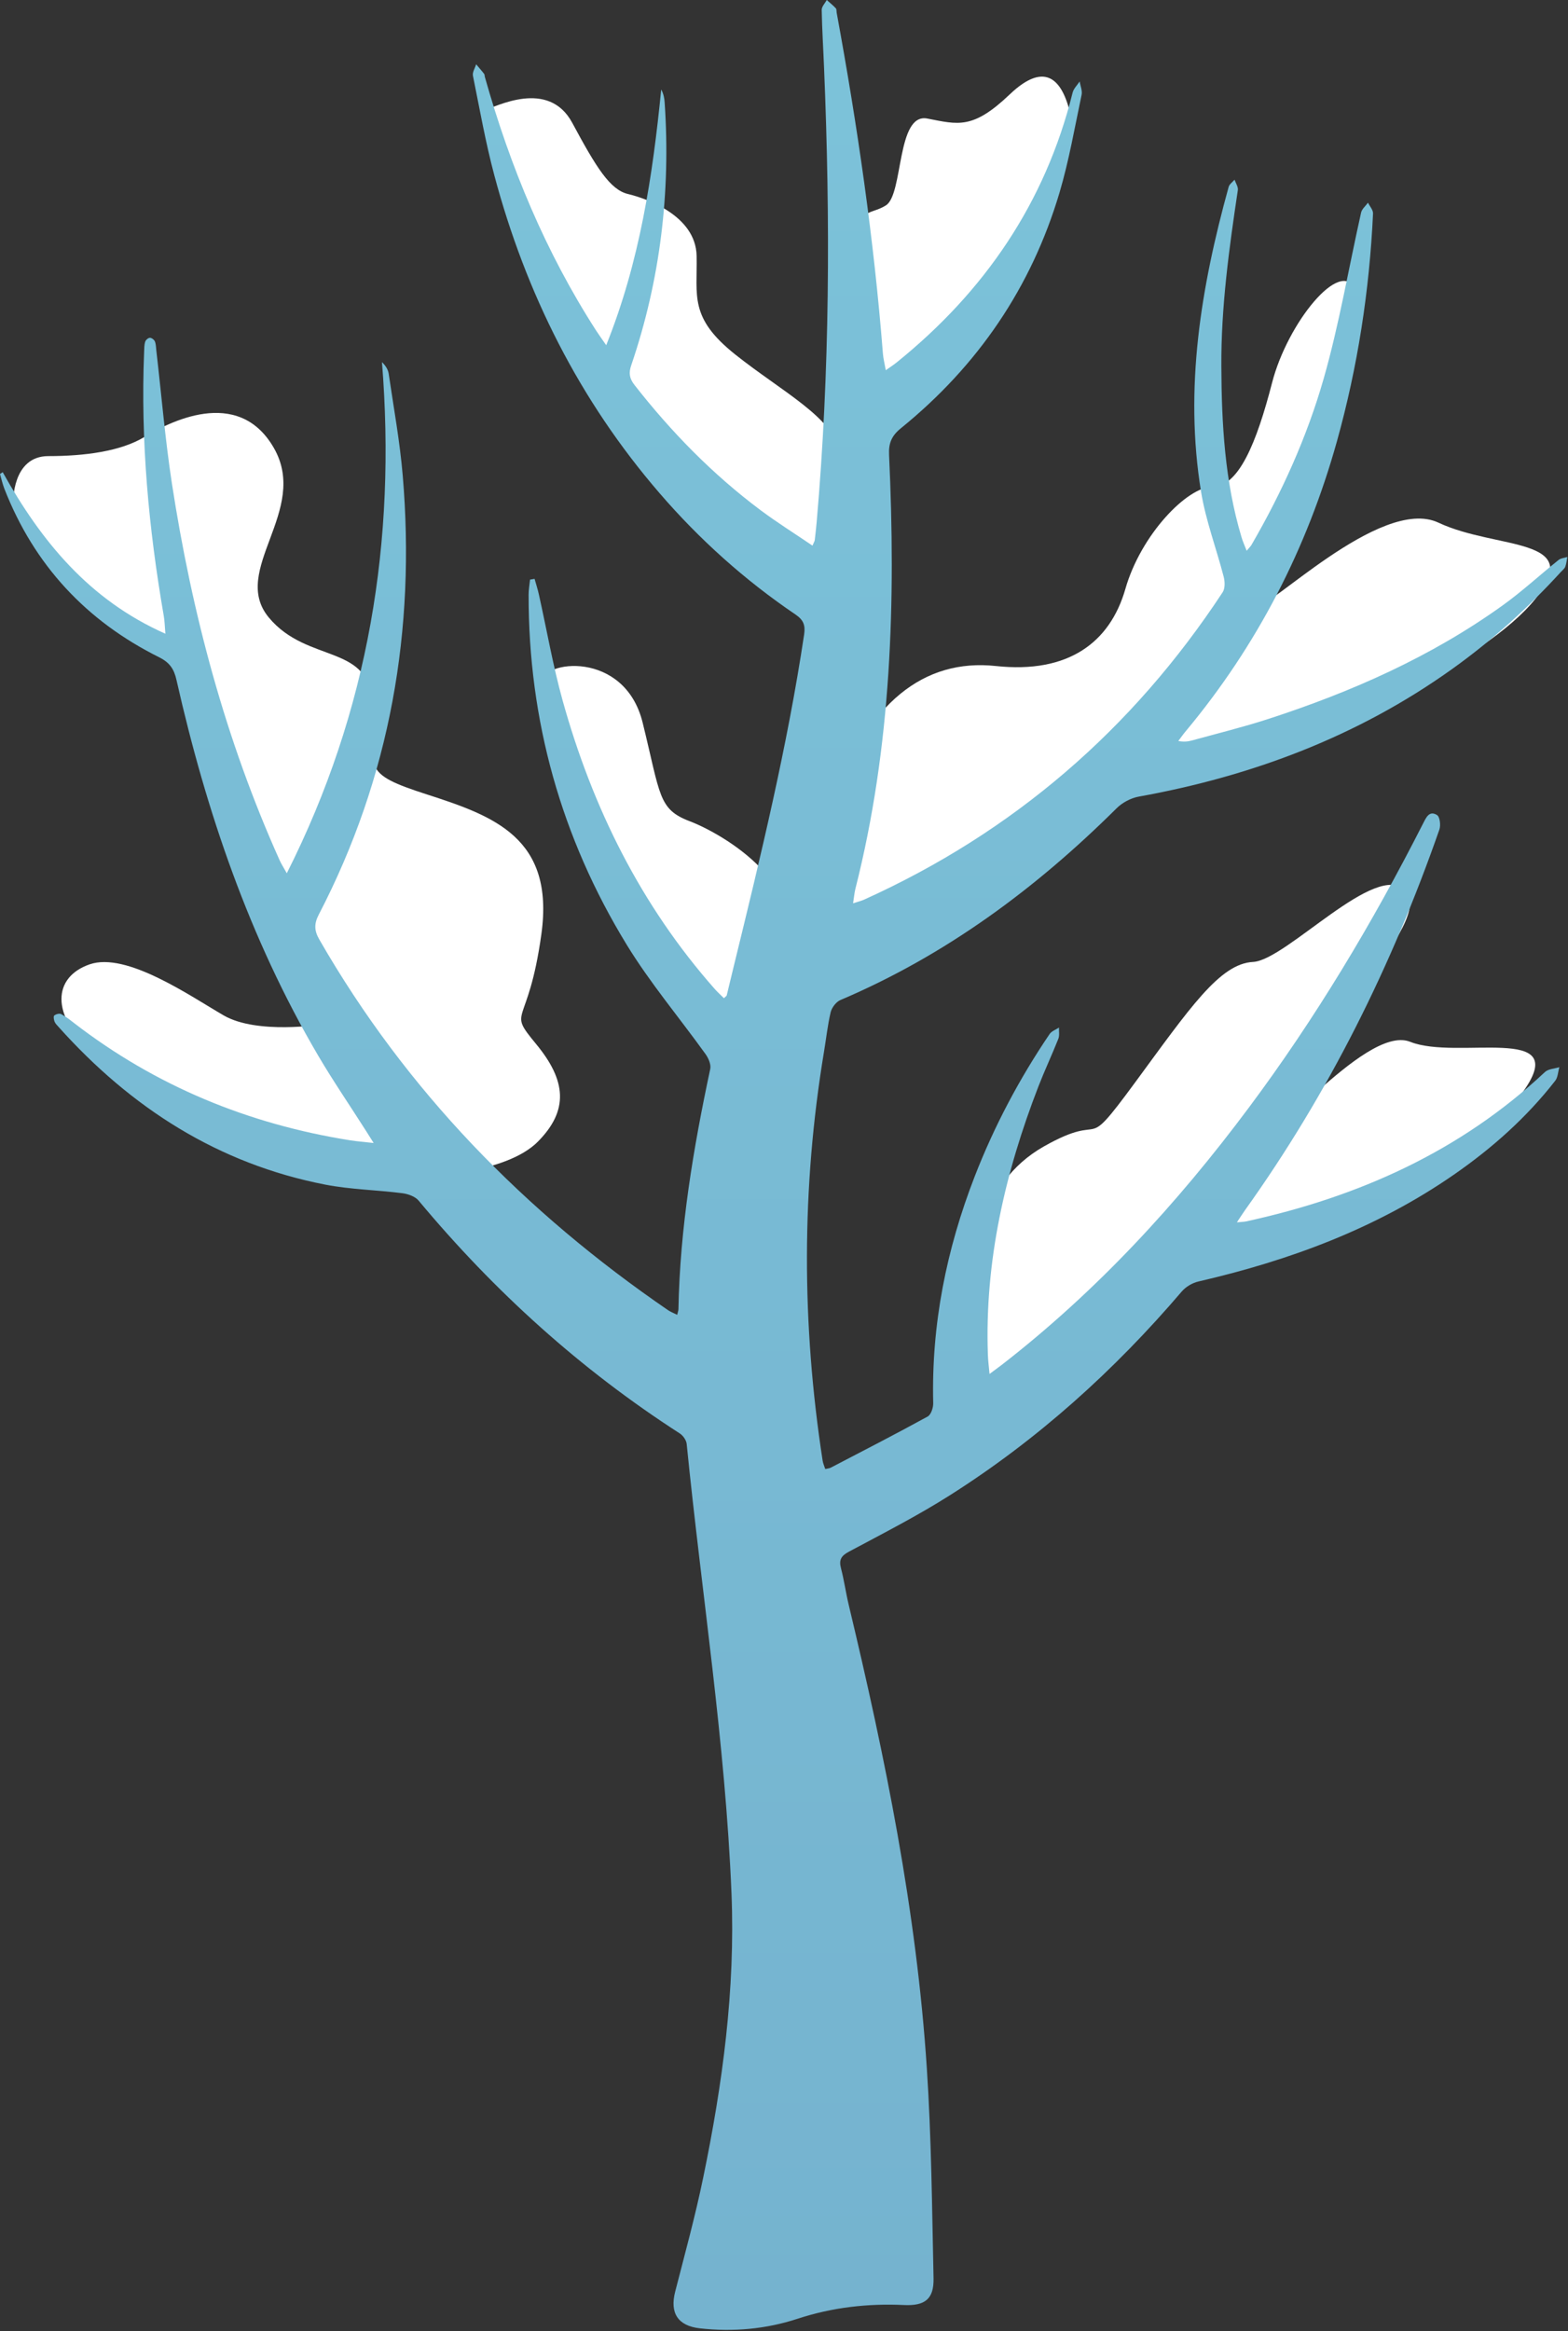
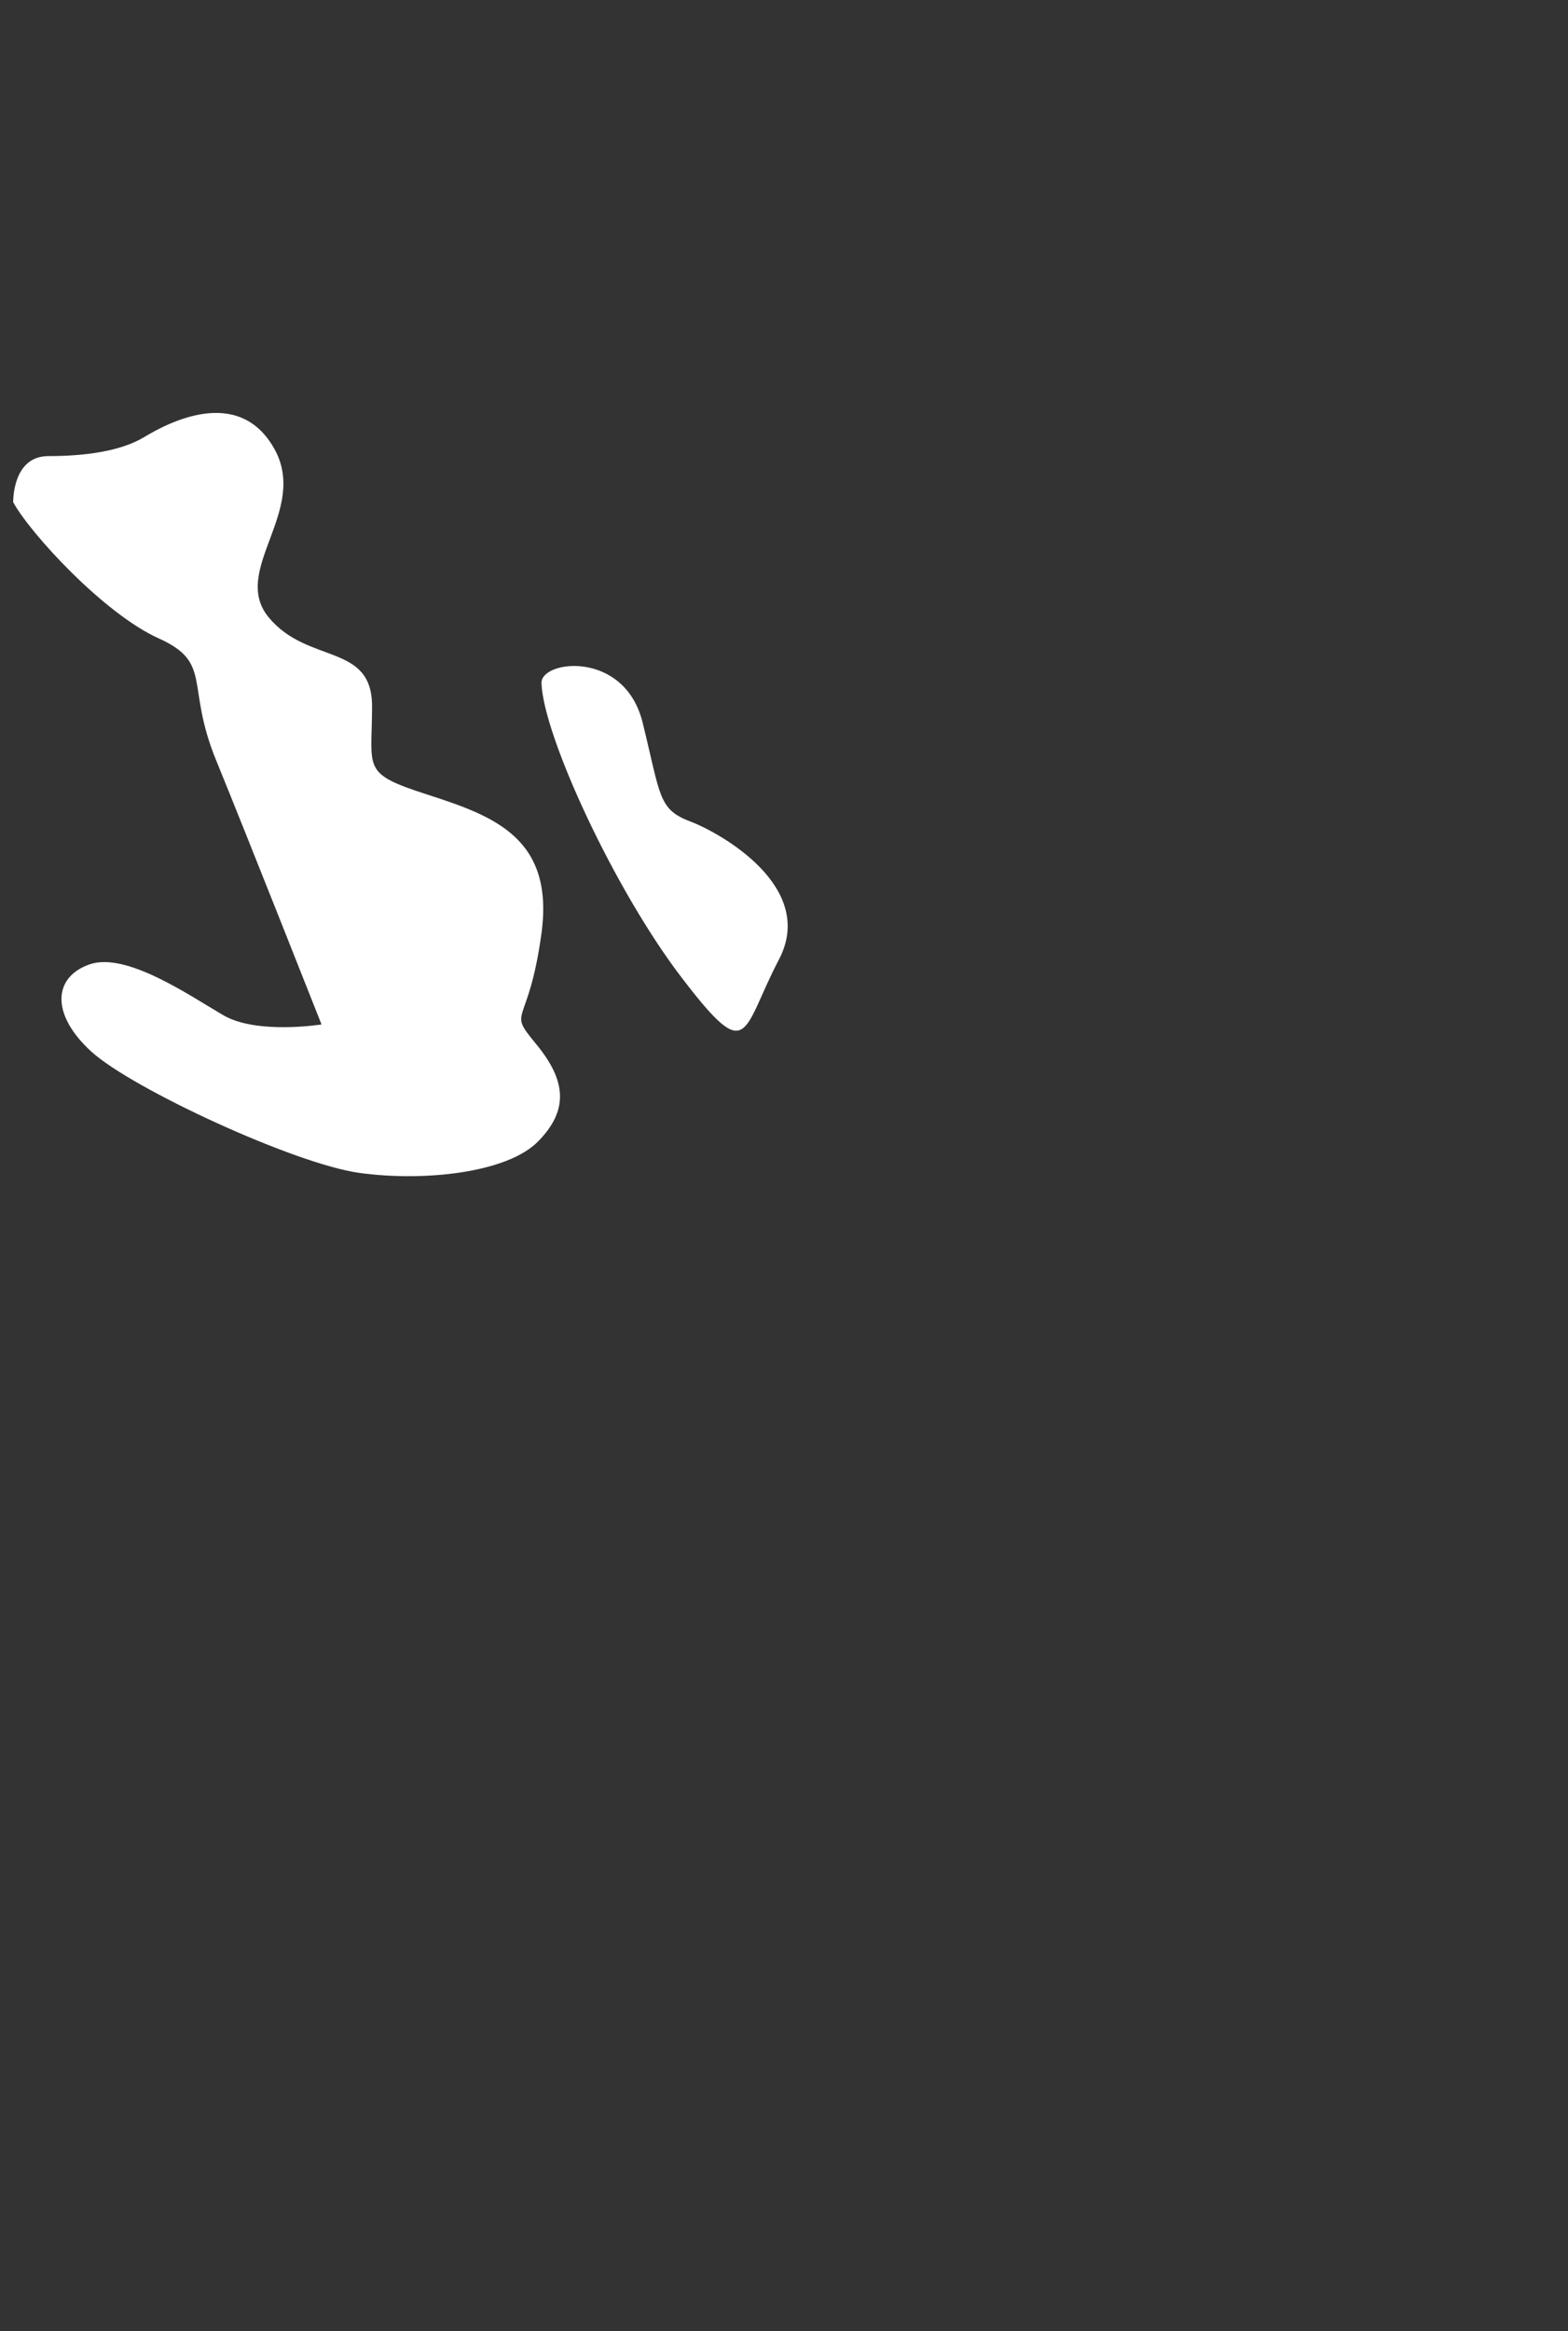
<svg xmlns="http://www.w3.org/2000/svg" width="280" height="416" viewBox="0 0 280 416" fill="none">
  <rect x="0" y="0" width="280" height="416" fill="#333333" stroke="none" />
-   <path d="M172.17 239.959C173.086 224.495 174.767 211.177 186.403 204.586C198.04 197.994 192.83 206.582 202.634 193.25C212.438 179.932 217.798 171.959 223.759 171.659C229.72 171.359 245.815 153.432 251.01 158.957C256.22 164.467 234.014 184.526 229.119 196.628C224.225 208.729 243.398 182.544 251.806 185.908C260.214 189.271 280.588 182.56 272.135 194.586C263.682 206.612 245.515 215.156 233.113 218.068C220.711 220.981 216.582 219.9 208.309 228.473C200.037 237.047 184.572 249.598 177.995 252.511C171.419 255.424 172.17 239.959 172.17 239.959Z" fill="white" />
-   <path d="M191.313 21.155C189.932 14.414 186.869 10.585 180.293 16.861C173.701 23.137 171.104 22.221 165.593 21.155C160.083 20.089 161.33 34.593 158.237 36.62C155.144 38.647 152.726 36.47 151.81 46.424C150.895 56.379 157.17 71.228 157.17 71.228C157.17 71.228 168.506 64.036 176.764 52.7C185.037 41.364 191.313 21.155 191.313 21.155Z" fill="white" />
-   <path d="M86.573 19.623C88.405 19.158 97.909 13.963 102.188 21.921C106.467 29.878 108.929 33.857 112.142 34.623C115.355 35.388 124.244 38.451 124.394 45.643C124.544 52.835 123.013 56.664 131.286 63.255C139.558 69.846 149.198 74.741 149.663 80.552C150.129 86.377 148.282 101.842 148.282 101.842C148.282 101.842 121.481 90.506 107.698 68.315C93.915 46.109 86.573 19.623 86.573 19.623Z" fill="white" />
  <path d="M96.693 121.901C96.558 117.787 111.542 115.925 114.755 128.943C117.968 141.96 117.518 144.407 123.178 146.555C128.838 148.702 145.835 158.341 139.108 171.208C132.367 184.075 133.898 190.351 121.812 174.571C109.71 158.806 97.008 131.24 96.693 121.901Z" fill="white" />
  <path d="M2.358 89.665C2.358 89.665 2.133 81.392 8.634 81.392C15.135 81.392 21.531 80.537 25.72 78.014C29.909 75.492 42.476 68.751 48.902 79.936C55.328 91.107 41.02 101.752 47.986 110.175C54.953 118.598 66.439 114.694 66.439 126.03C66.439 137.366 64.442 137.967 76.318 141.795C88.18 145.624 99.05 149.528 96.678 166.674C94.305 183.82 90.402 179.842 95.762 186.343C101.122 192.844 101.587 198.129 96.062 203.714C90.552 209.3 75.703 210.906 64.142 209.3C52.581 207.693 23.648 194.3 16.366 187.709C9.084 181.118 9.399 174.391 15.991 172.094C22.582 169.797 33.978 177.755 39.954 181.208C45.929 184.646 57.415 182.814 57.415 182.814C57.415 182.814 44.097 149.122 38.587 135.654C33.077 122.186 38.047 118.283 28.332 113.914C18.603 109.544 5.436 95.236 2.373 89.65L2.358 89.665Z" fill="white" />
-   <path d="M148.597 143.191C154.873 125.429 164.978 117.472 177.845 118.853C190.712 120.235 198.205 114.709 200.967 105.07C203.73 95.431 211.988 86.843 216.582 86.843C221.177 86.843 224.39 79.035 227.152 68.315C229.915 57.595 239.404 45.959 242.001 51.619C244.599 57.279 238.023 81.783 232.362 91.437C226.702 101.076 223.173 106.136 224.405 107.968C225.636 109.8 246.461 88.374 256.866 93.269C267.271 98.163 283.186 95.701 274.162 106.887C265.139 118.072 238.954 129.558 226.702 132.771C214.45 135.985 211.237 128.808 195.622 141.81C180.007 154.813 160.564 179.166 148.612 173.34C136.676 167.515 148.612 143.176 148.612 143.176L148.597 143.191Z" fill="white" />
-   <path d="M220.921 218.053C221.537 217.137 221.912 216.537 222.317 215.966C237.287 195.051 248.577 172.274 257.03 148.041C257.301 147.276 257.121 145.759 256.61 145.444C255.199 144.573 254.658 145.924 254.118 146.96C245.094 164.707 234.899 181.734 222.978 197.694C210.186 214.84 195.787 230.47 178.821 243.608C178.235 244.058 177.65 244.478 176.704 245.184C176.569 243.758 176.434 242.707 176.404 241.656C175.833 225.05 179.482 209.225 185.442 193.85C186.553 190.997 187.86 188.22 188.986 185.382C189.226 184.796 189.076 184.046 189.106 183.37C188.535 183.745 187.799 184.001 187.439 184.511C182.034 192.484 177.545 200.952 174.061 209.915C169.001 222.933 166.299 236.386 166.644 250.409C166.659 251.22 166.254 252.451 165.653 252.781C159.933 255.919 154.137 258.892 148.342 261.91C148.116 262.03 147.831 262.045 147.366 262.15C147.201 261.625 146.975 261.159 146.9 260.664C143.147 236.326 143.102 212.002 147.141 187.694C147.531 185.352 147.786 182.965 148.327 180.652C148.522 179.827 149.288 178.806 150.038 178.475C168.866 170.473 184.947 158.581 199.39 144.243C200.411 143.222 201.943 142.411 203.354 142.156C223.594 138.507 242.421 131.435 259.238 119.439C266.354 114.364 272.811 108.539 278.711 102.082C278.981 101.782 279.357 101.512 279.507 101.152C279.717 100.596 279.762 99.996 279.882 99.395C279.357 99.56 278.711 99.605 278.306 99.935C274.973 102.608 271.805 105.536 268.336 108.028C255.559 117.202 241.34 123.478 226.446 128.312C221.987 129.754 217.423 130.88 212.888 132.126C212.183 132.321 211.447 132.426 210.411 132.231C210.861 131.631 211.282 131.03 211.762 130.46C224.509 115.175 233.398 97.878 238.743 78.735C242.452 65.433 244.539 51.889 245.184 38.106C245.214 37.476 244.599 36.815 244.283 36.169C243.863 36.755 243.202 37.281 243.052 37.941C240.83 47.821 239.148 57.85 236.371 67.564C233.398 77.954 228.924 87.849 223.473 97.248C223.308 97.518 223.068 97.743 222.618 98.284C222.242 97.308 221.912 96.602 221.702 95.867C218.714 85.912 218.143 75.672 218.098 65.372C218.038 54.787 219.48 44.367 221.041 33.932C221.131 33.347 220.666 32.686 220.456 32.071C220.095 32.491 219.54 32.866 219.405 33.347C214.465 51.199 211.447 69.261 214.48 87.789C215.321 92.924 217.212 97.878 218.519 102.938C218.744 103.809 218.774 105.025 218.323 105.701C202.243 130.144 180.953 148.507 154.257 160.563C153.777 160.773 153.251 160.894 152.336 161.194C152.501 160.143 152.561 159.377 152.741 158.641C159.212 133.177 159.978 107.247 158.762 81.183C158.657 79.066 159.227 77.744 160.909 76.393C174.602 65.282 184.166 51.304 189.196 34.383C190.892 28.662 191.913 22.747 193.145 16.906C193.295 16.17 192.919 15.33 192.799 14.534C192.364 15.194 191.718 15.81 191.538 16.531C186.643 36.215 175.803 52.025 160.128 64.667C159.617 65.087 159.047 65.448 158.176 66.063C157.966 64.892 157.741 64.021 157.666 63.135C156.059 42.701 153.116 22.446 149.408 2.282C149.363 2.012 149.408 1.652 149.258 1.486C148.762 0.946 148.177 0.495 147.636 0C147.321 0.586 146.72 1.186 146.735 1.772C146.795 5.24 147.021 8.708 147.156 12.177C148.282 39.202 148.192 66.198 145.834 93.164C145.744 94.245 145.609 95.326 145.489 96.407C145.459 96.602 145.339 96.767 145.084 97.368C141.931 95.221 138.778 93.254 135.82 91.047C127.262 84.651 119.86 77.084 113.283 68.675C112.382 67.519 112.247 66.528 112.728 65.162C117.908 49.953 119.784 34.308 118.688 18.302C118.643 17.522 118.493 16.756 118.073 15.975C116.541 31.41 114.259 46.635 108.253 61.604C107.488 60.493 106.947 59.757 106.452 58.991C97.413 44.968 91.107 29.758 86.588 13.753C86.528 13.558 86.558 13.303 86.438 13.168C85.987 12.582 85.492 12.041 85.026 11.471C84.816 12.162 84.321 12.912 84.456 13.528C85.657 19.459 86.708 25.434 88.269 31.275C93.9 52.355 103.464 71.423 117.773 87.999C124.919 96.287 133.012 103.539 142.081 109.68C143.462 110.626 143.838 111.556 143.597 113.208C140.594 133.222 135.82 152.861 131.015 172.485C130.595 174.196 130.189 175.923 129.769 177.635C129.739 177.74 129.589 177.815 129.274 178.13C128.748 177.605 128.177 177.094 127.667 176.524C114.424 161.554 105.791 144.108 100.461 124.979C98.734 118.763 97.638 112.382 96.227 106.076C96.017 105.13 95.716 104.214 95.461 103.299C95.191 103.344 94.921 103.389 94.65 103.434C94.56 104.335 94.395 105.235 94.395 106.121C94.365 128.598 100.221 149.483 111.917 168.596C116.091 175.412 121.301 181.583 125.985 188.1C126.511 188.835 127.006 189.961 126.826 190.772C123.808 204.901 121.421 219.119 121.151 233.608C121.151 233.863 121.046 234.118 120.926 234.629C120.31 234.329 119.784 234.119 119.319 233.818C93.735 216.296 72.549 194.646 57.025 167.665C56.109 166.074 56.064 164.857 56.934 163.191C69.712 138.597 74.231 112.367 71.919 84.891C71.408 78.81 70.297 72.759 69.411 66.709C69.306 65.988 68.916 65.312 68.21 64.622C70.763 96.437 65.883 126.751 51.214 155.834C50.614 154.753 50.223 154.167 49.938 153.522C40.269 132.021 34.263 109.454 30.689 86.227C29.488 78.36 28.828 70.417 27.912 62.52C27.852 61.979 27.852 61.409 27.657 60.928C27.536 60.628 27.071 60.267 26.771 60.282C26.47 60.282 26.02 60.673 25.93 60.973C25.75 61.544 25.765 62.174 25.735 62.79C25.089 78.645 26.546 94.335 29.248 109.935C29.398 110.776 29.413 111.632 29.533 113.088C15.855 107.022 7.327 96.512 0.481 84.26C0.315 84.365 0.15 84.486 0 84.591C0.255 85.462 0.451 86.377 0.781 87.218C6.096 100.821 15.39 110.806 28.422 117.292C30.284 118.223 31.08 119.379 31.515 121.346C36.83 144.828 44.518 167.425 56.769 188.295C59.487 192.919 62.535 197.363 65.418 201.898C65.763 202.453 66.108 203.009 66.724 203.97C65.027 203.775 63.766 203.684 62.535 203.489C44.382 200.606 27.867 193.835 13.258 182.589C12.507 182.004 11.756 181.403 10.916 180.968C10.615 180.803 9.985 180.968 9.684 181.223C9.519 181.358 9.609 181.974 9.744 182.319C9.895 182.679 10.21 182.98 10.48 183.28C23.392 197.679 38.932 207.678 58.106 211.402C62.625 212.273 67.294 212.348 71.874 212.933C72.895 213.068 74.156 213.519 74.772 214.27C88.254 230.44 103.674 244.388 121.391 255.799C121.977 256.175 122.562 257.015 122.622 257.676C125.295 284.416 129.529 310.992 130.625 337.898C131.316 355.044 129.033 371.86 125.58 388.556C124.169 395.417 122.307 402.174 120.565 408.96C119.589 412.774 121.046 415.041 124.964 415.492C130.925 416.152 136.766 415.642 142.486 413.765C148.627 411.753 154.963 411.032 161.419 411.333C165.173 411.513 166.779 410.267 166.704 406.573C166.434 394.066 166.329 381.529 165.503 369.052C163.671 341.066 158.086 313.664 151.57 286.443C151.044 284.266 150.744 282.029 150.174 279.852C149.768 278.321 150.234 277.615 151.63 276.879C157.681 273.636 163.822 270.513 169.617 266.835C185.307 256.895 198.97 244.583 211.027 230.47C211.747 229.629 212.933 228.924 214.014 228.683C230.335 224.915 245.815 219.194 259.673 209.585C266.474 204.871 272.615 199.405 277.72 192.859C278.201 192.244 278.216 191.253 278.456 190.442C277.585 190.712 276.489 190.742 275.888 191.298C260.739 205.501 242.557 213.594 222.513 217.963C222.137 218.038 221.747 218.038 220.906 218.128L220.921 218.053Z" fill="url(#paint0_linear_72_10752)" />
  <defs>
    <linearGradient id="paint0_linear_72_10752" x1="139.949" y1="415.702" x2="139.949" y2="0" gradientUnits="userSpaceOnUse">
      <stop stop-color="#75B3CF" />
      <stop offset="0.97" stop-color="#7CC2D9" />
    </linearGradient>
  </defs>
</svg>